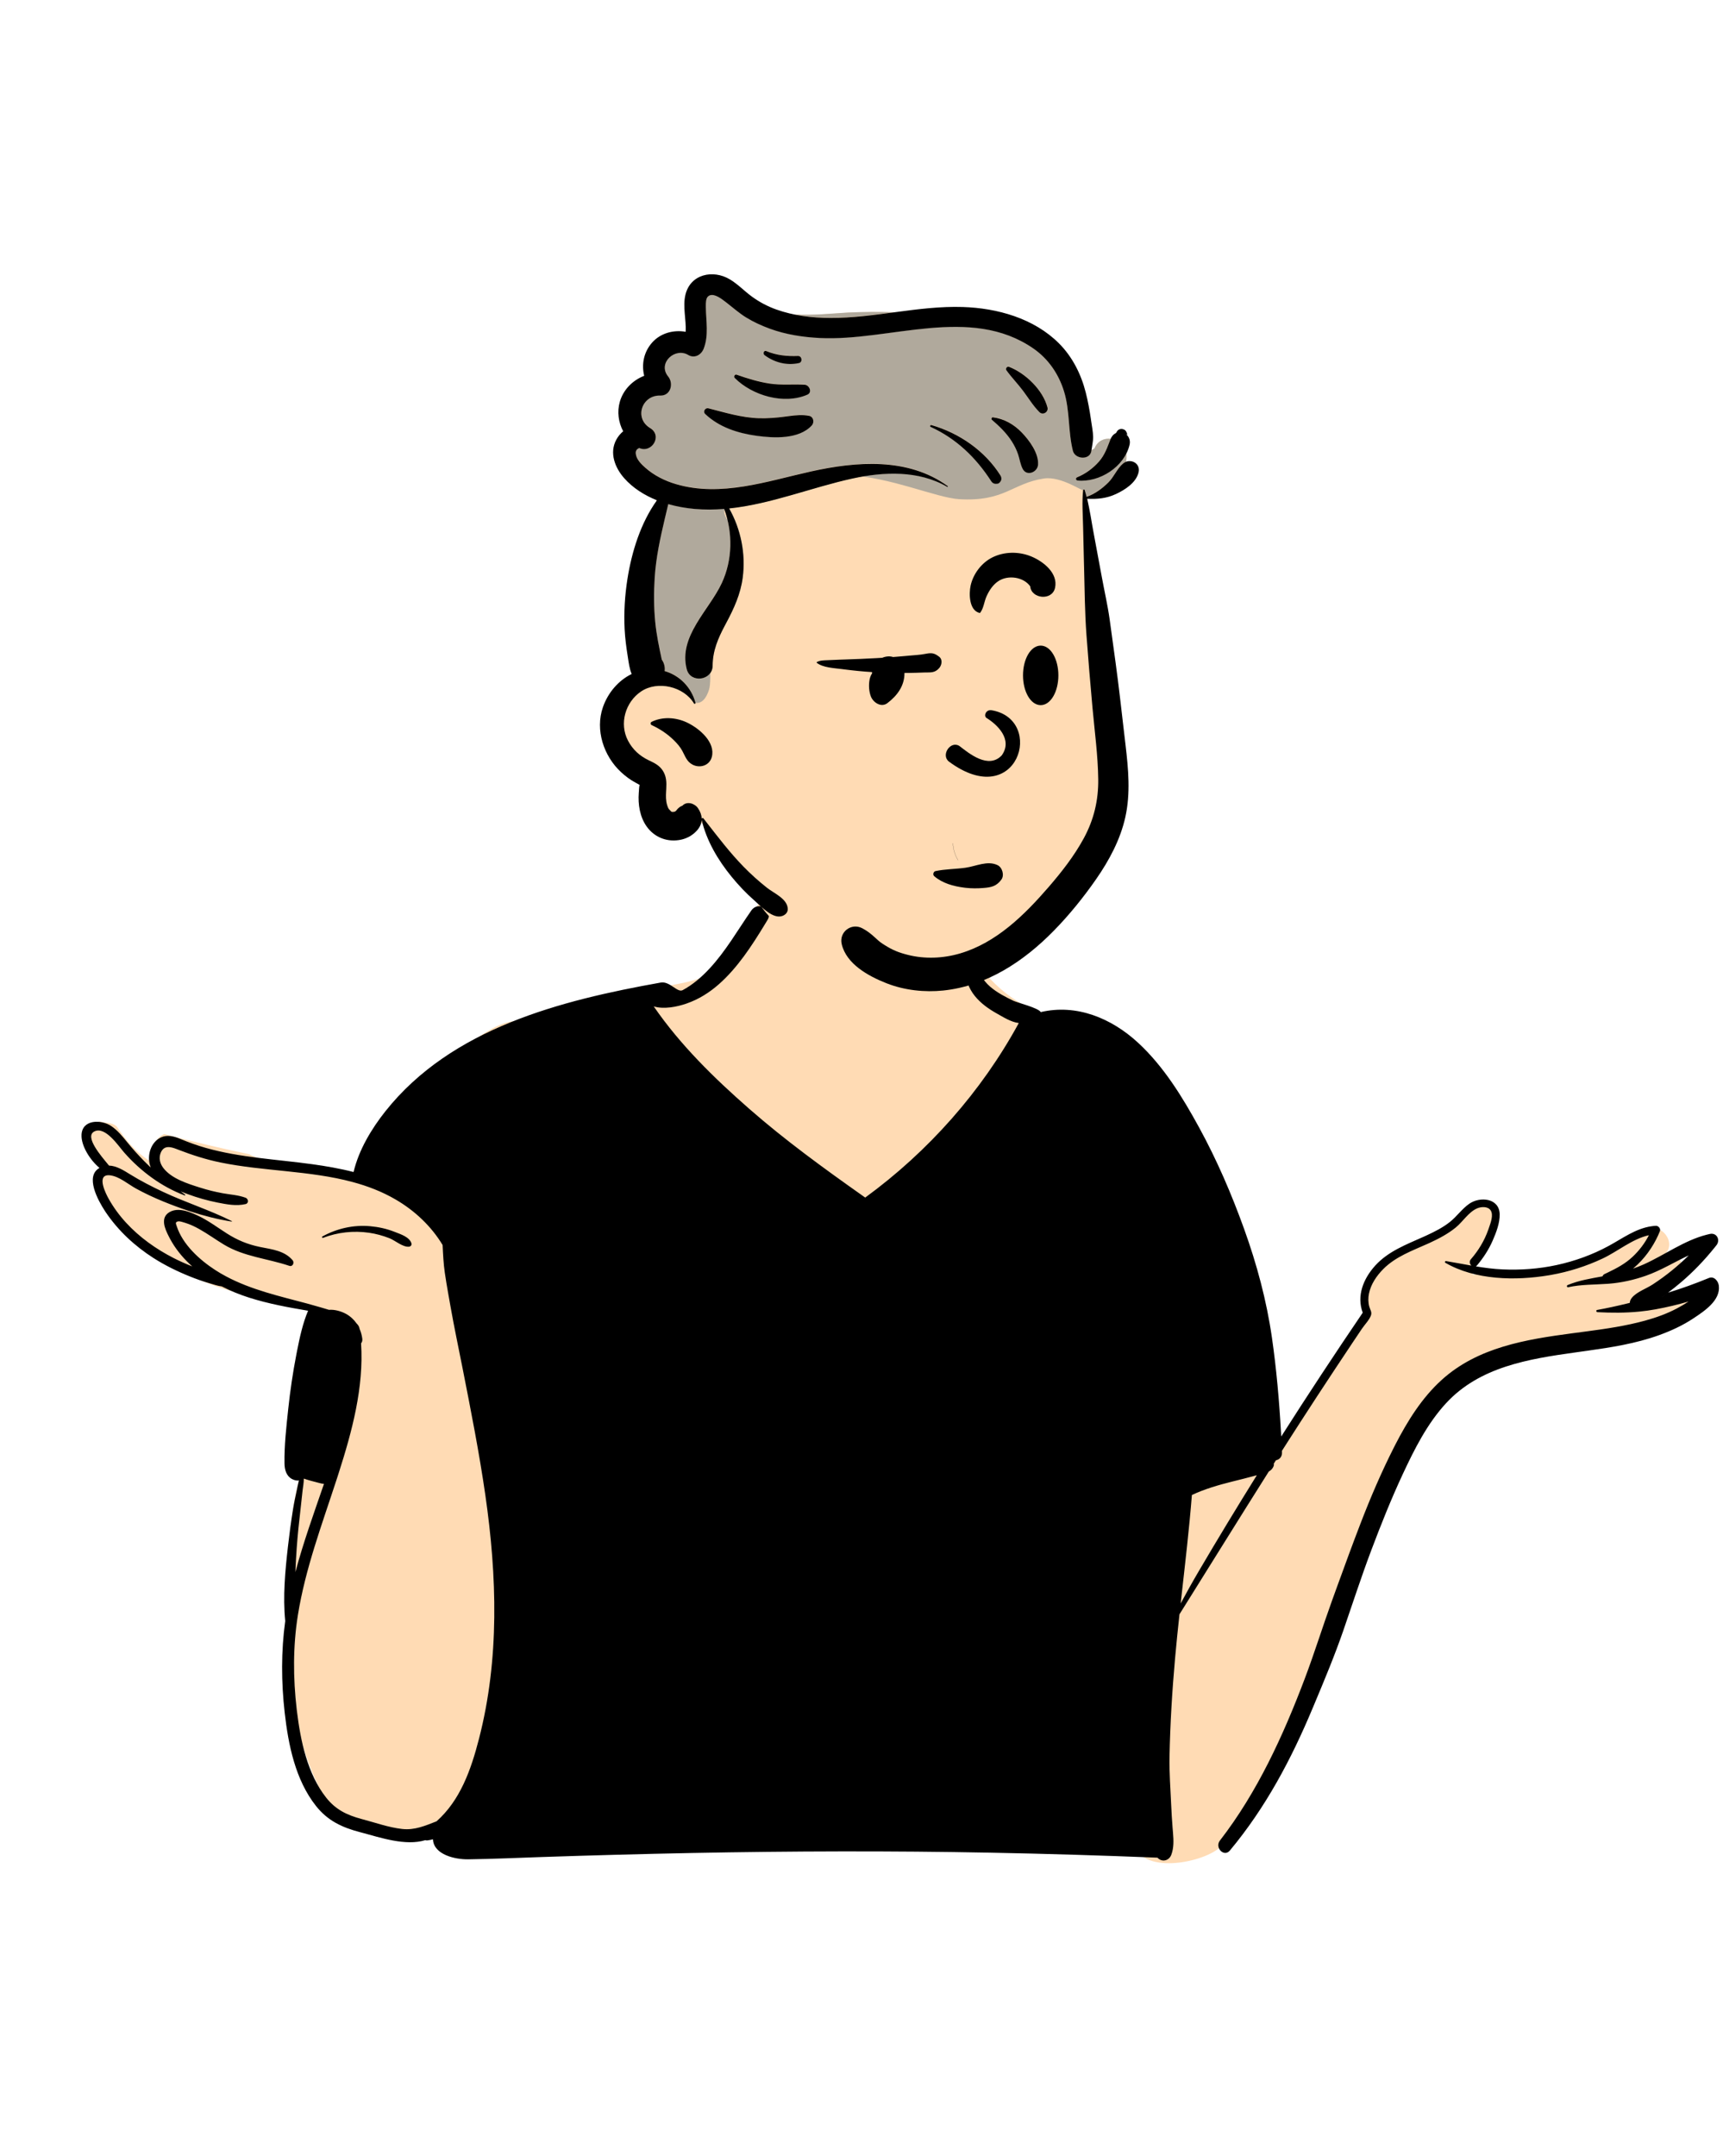
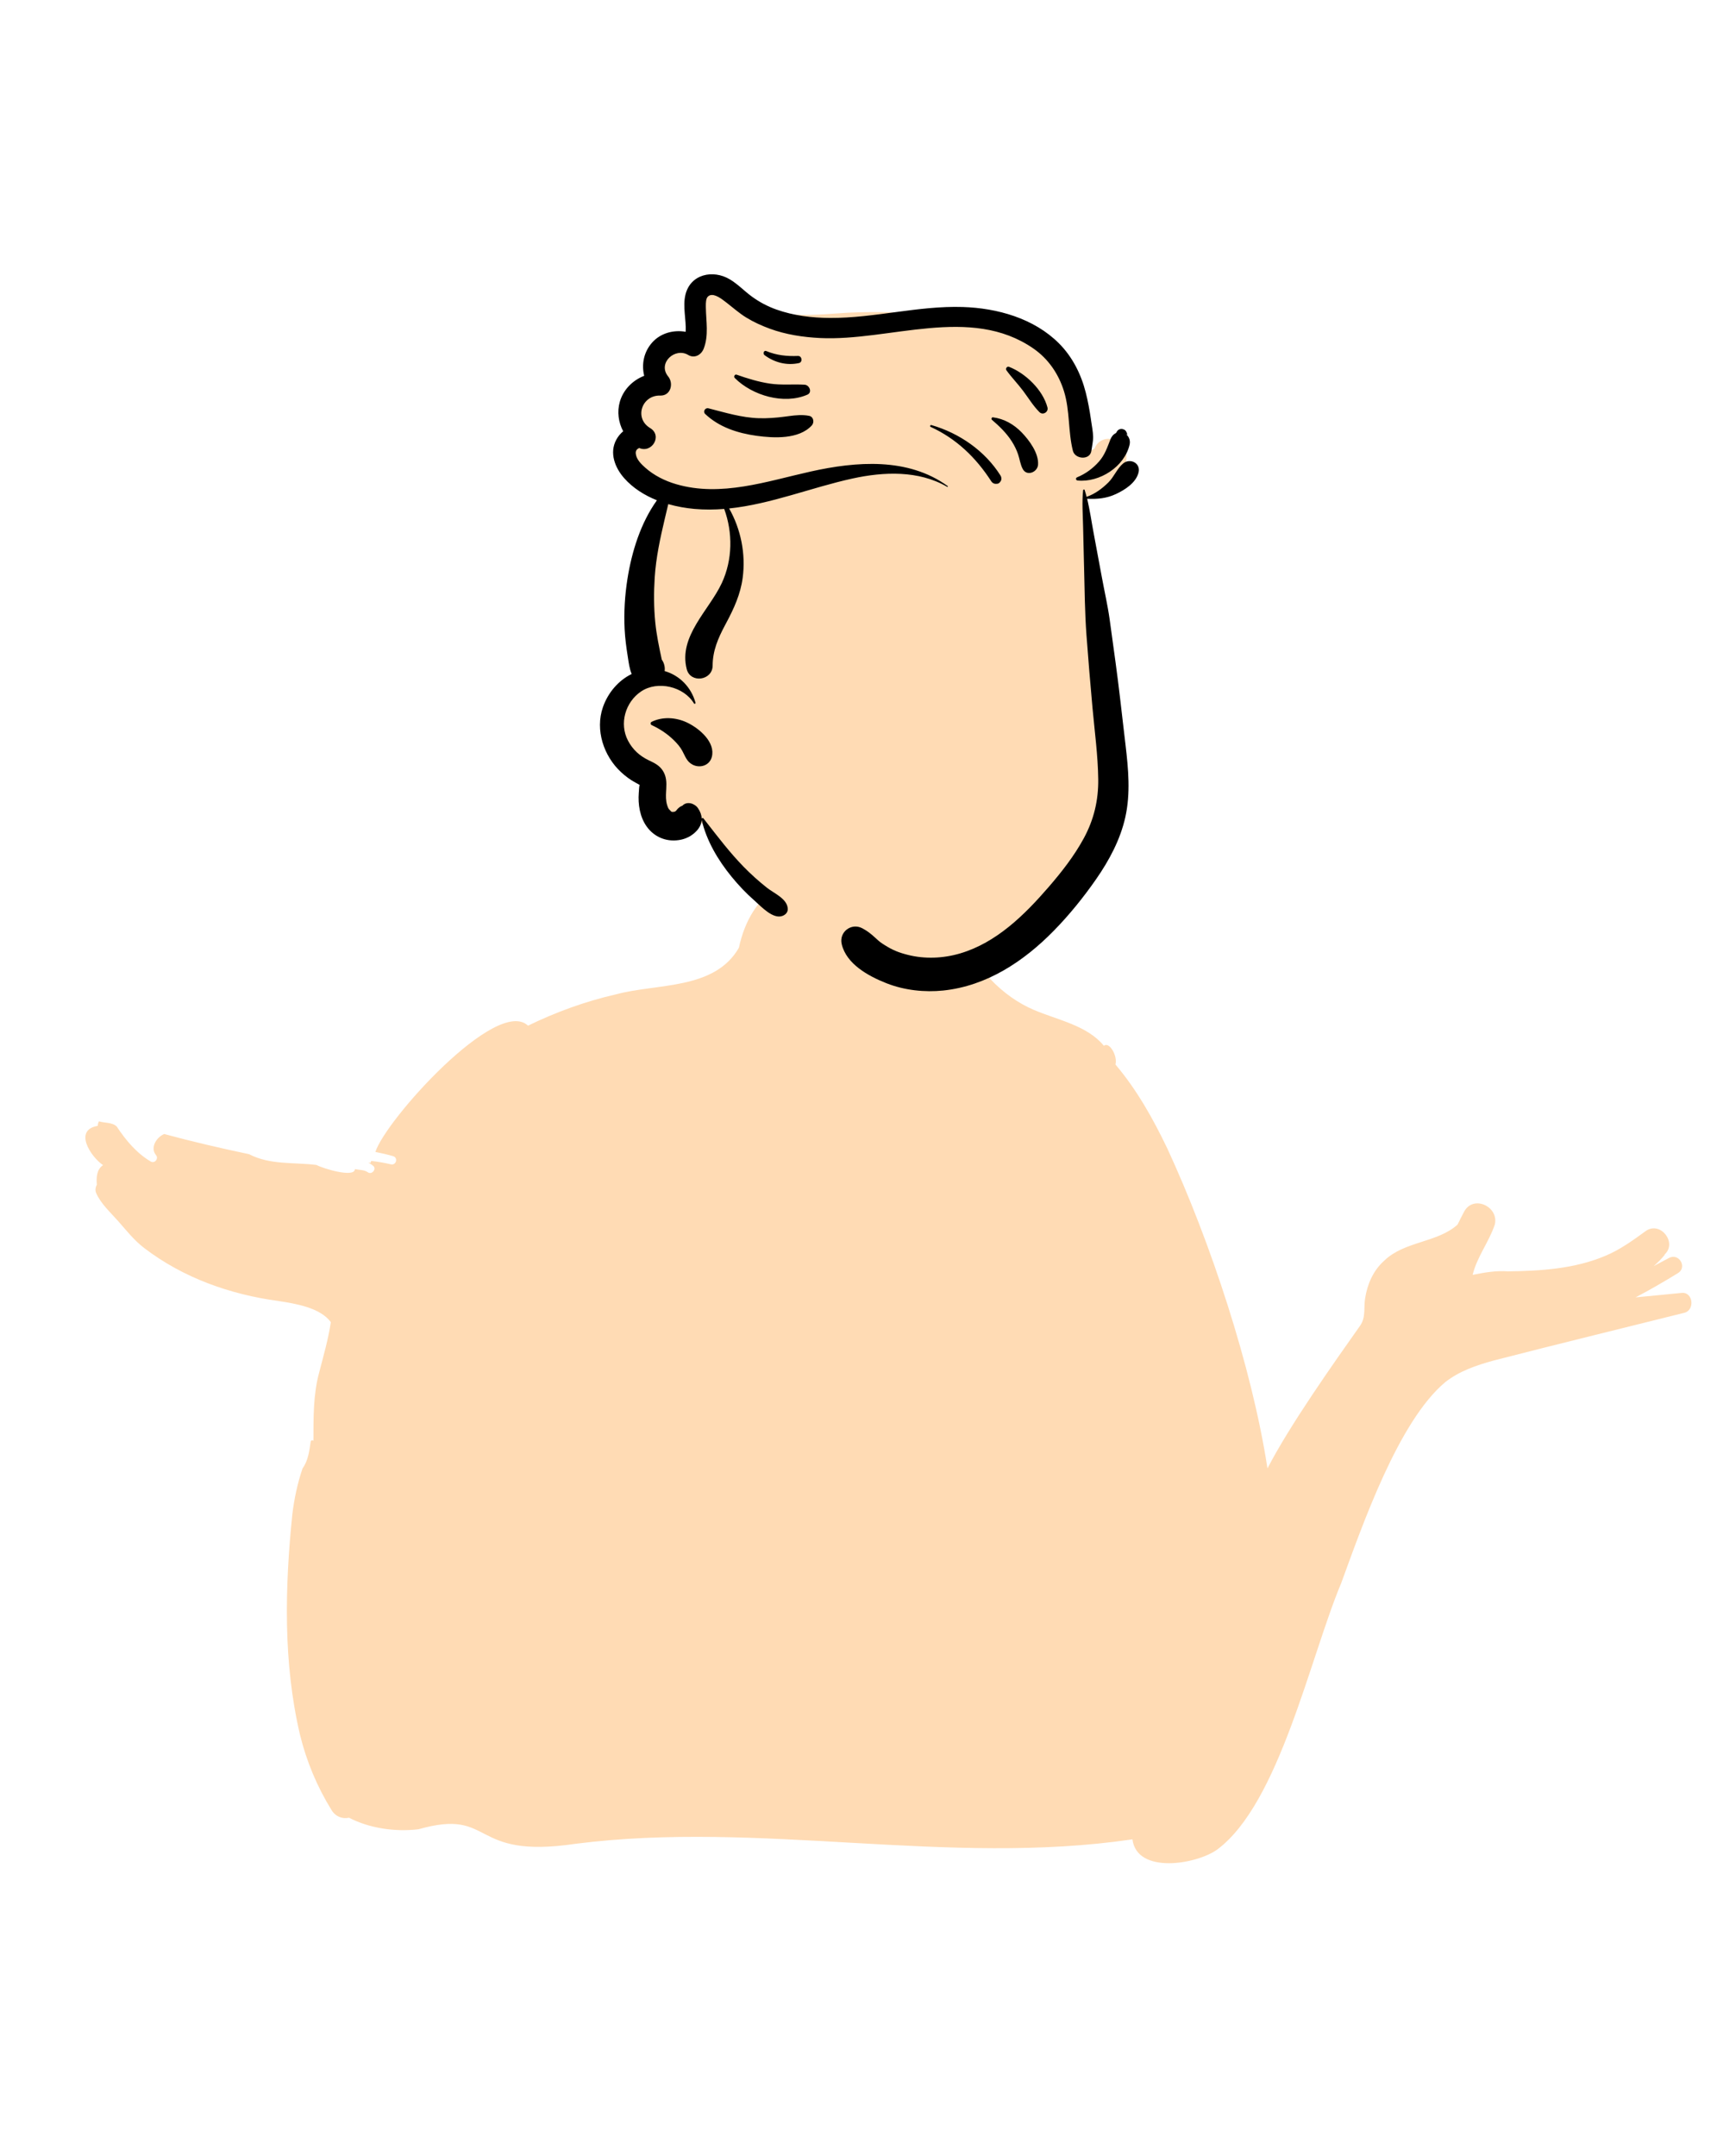
<svg xmlns="http://www.w3.org/2000/svg" width="259px" height="324px" viewBox="0 0 259 324" version="1.1">
  <title>peep-71</title>
  <g id="Introduction" stroke="none" stroke-width="1" fill="none" fill-rule="evenodd">
    <g id="variations-busts" transform="translate(-2526, -110)">
      <g id="images" transform="translate(126, 110)">
        <g id="peep-71" transform="translate(2412.253, 41.213)">
          <g id="BODY" transform="translate(0, 89.19)">
            <path d="M233.607,64.537 C235.771,63.407 237.884,62.179 239.964,60.902 C241.429,60.025 240.132,57.817 238.63,58.615 C237.862,59.023 237.097,59.435 236.329,59.841 C236.933,59.32 237.493,58.753 237.996,58.136 L237.961,58.101 C239.897,56.366 237.41,53.091 235.208,54.517 C233.267,55.925 231.307,57.362 229.078,58.289 C224.462,60.247 219.369,60.571 214.414,60.628 C212.601,60.492 210.869,60.806 209.11,61.156 C209.799,58.388 211.526,56.297 212.441,53.616 C213.117,50.909 209.211,49.065 207.827,51.667 C207.487,52.306 207.163,52.953 206.847,53.602 C203.855,56.325 198.859,56.085 195.841,59.008 C194.122,60.534 193.281,62.605 192.949,64.683 C192.723,66.094 193.074,67.509 192.221,68.759 C188.097,74.594 181.581,83.817 178.272,90.238 C175.929,74.979 169.673,56.106 163.211,42.153 C161.073,37.691 158.628,33.331 155.419,29.548 C155.783,28.287 154.498,26.048 153.682,26.737 C151.168,23.665 146.726,22.87 143.153,21.343 C138.33,19.28 134.329,14.992 132.362,10.119 C129.835,0.838 123.614,-0.341 114.986,0.069 C106.729,0.059 100.62,3.592 98.818,12.001 C95.158,18.383 86.516,17.327 80.298,19.017 C75.742,20.058 71.319,21.668 67.117,23.712 C62.442,19.276 45.698,37.895 44.176,42.686 C45.072,42.86 45.962,43.069 46.845,43.324 C47.631,43.551 47.301,44.739 46.508,44.549 C45.522,44.312 44.529,44.149 43.531,44.035 C43.501,44.131 43.474,44.226 43.455,44.319 C43.343,44.312 43.231,44.302 43.119,44.295 C43.367,44.424 43.606,44.574 43.839,44.768 C44.402,45.235 43.669,46.137 43.071,45.765 C42.507,45.343 41.769,45.41 41.094,45.268 C41.053,46.658 36.094,45.103 35.324,44.642 C31.901,44.214 28.378,44.674 25.182,43.022 C20.93,42.126 16.645,41.135 12.44,39.994 C11.327,40.428 10.281,41.982 11.165,43.122 C11.663,43.64 11.023,44.488 10.397,44.119 C8.297,42.882 6.673,40.952 5.296,38.872 C4.647,38.218 3.497,38.359 2.626,38.087 C2.51,38.296 2.441,38.53 2.442,38.769 C-1.252,39.377 1.383,43.413 3.24,44.671 C2.255,45.313 2.218,46.569 2.304,47.618 C2.095,47.992 2.025,48.456 2.207,48.874 C2.902,50.476 4.404,51.824 5.546,53.122 C6.808,54.555 7.932,55.995 9.467,57.157 C15.316,61.618 22.376,64.111 29.617,65.087 C32.189,65.482 35.887,66.087 37.479,68.262 C37.089,70.843 36.372,73.319 35.721,75.836 C34.811,79.177 34.873,82.676 34.861,86.082 C34.734,85.98 34.489,86.001 34.453,86.196 C34.241,87.608 34.084,89.052 33.226,90.238 C32.474,92.445 31.973,94.798 31.692,97.116 C30.566,108.105 30.297,119.419 32.837,130.237 C33.817,134.25 35.411,138.064 37.583,141.576 C38.23,142.624 39.271,142.93 40.206,142.725 C43.335,144.351 47.277,144.872 50.649,144.459 C62.146,141.203 58.14,149.044 74.261,146.643 C102.086,143.097 130.207,150.065 157.973,145.974 C158.657,151.258 167.609,149.742 170.719,147.508 C180.043,140.574 184.673,118.62 189.352,107.483 C192.568,98.704 197.955,83.157 205.008,77.266 C207.123,75.611 209.68,74.74 212.238,74.037 C221.784,71.576 231.368,69.249 240.933,66.856 C242.555,66.456 242.263,63.689 240.529,63.866 C238.227,64.102 235.917,64.315 233.607,64.537 Z" id="✋-Skin" fill="#FFDBB4" />
-             <path d="M21.083,62.891 C20.437,62.811 19.803,62.581 19.174,62.399 C18.212,62.118 17.27,61.79 16.343,61.416 C14.428,60.649 12.571,59.742 10.831,58.633 C8.019,56.838 5.534,54.539 3.66,51.77 L3.532,51.577 C2.462,49.947 0.488,46.327 2.701,45.089 C1.275,43.897 -0.073,41.756 0.003,40.103 C0.111,37.766 2.976,37.798 4.457,38.789 C5.426,39.438 6.153,40.346 6.882,41.241 C7.689,42.234 8.551,43.181 9.447,44.092 C9.684,44.333 9.924,44.569 10.169,44.801 L10.414,45.032 C10.376,44.941 10.343,44.848 10.313,44.753 C9.819,43.212 10.408,41.207 11.948,40.501 C12.891,40.069 13.869,40.332 14.783,40.699 L14.923,40.757 C16.152,41.266 17.397,41.716 18.677,42.078 C23.895,43.551 29.342,43.796 34.689,44.531 C36.749,44.817 38.847,45.176 40.896,45.704 C41.678,42.384 43.594,39.201 45.673,36.582 C55.628,24.056 72.045,19.915 87.064,17.235 C88.433,16.992 89.568,18.806 90.364,18.377 C91.875,17.565 93.204,16.415 94.37,15.166 C96.857,12.501 98.621,9.367 100.693,6.397 C101.718,4.931 104.076,6.243 103.125,7.818 L102.659,8.587 C100.742,11.739 98.618,14.988 95.868,17.432 C94.406,18.73 92.783,19.755 90.928,20.395 C89.524,20.879 87.552,21.287 86.014,20.818 L85.83,20.549 C85.891,20.639 85.952,20.728 86.014,20.818 C90.028,26.636 95.065,31.561 100.372,36.208 C105.729,40.897 111.508,45.095 117.321,49.2 L117.806,49.542 C127.277,42.631 135.278,33.617 140.891,23.318 C139.714,23.176 138.55,22.422 137.545,21.86 C136.334,21.179 135.195,20.368 134.308,19.285 C132.375,16.929 132.626,13.892 132.278,11.032 C132.257,10.855 132.491,10.81 132.599,10.899 C133.647,11.77 134.014,13.196 134.452,14.429 C134.933,15.783 135.478,16.9 136.583,17.852 C137.612,18.74 138.867,19.393 140.086,19.974 C140.715,20.273 143.836,21.039 144.191,21.674 C149.583,20.408 154.835,22.595 158.83,26.285 C162.69,29.851 165.523,34.486 168.024,39.062 C170.693,43.944 172.879,49.033 174.764,54.264 C176.674,59.573 178.138,64.998 178.943,70.587 C179.622,75.298 180.039,80.083 180.308,84.847 L180.341,85.442 C184.33,79.18 188.418,72.983 192.59,66.841 C191.642,64.307 192.692,61.72 194.469,59.763 C196.438,57.597 199.161,56.591 201.766,55.42 L202.108,55.265 C203.364,54.692 204.615,54.061 205.7,53.203 C206.743,52.374 207.51,51.233 208.609,50.47 C210.206,49.359 213.104,49.595 213.178,52.024 C213.216,53.357 212.644,54.82 212.12,56.018 C211.526,57.373 210.726,58.601 209.775,59.729 C209.731,59.782 209.683,59.824 209.634,59.856 L209.597,59.88 C210.912,60.097 212.236,60.273 213.586,60.334 C216.309,60.459 219.062,60.258 221.728,59.683 C224.458,59.095 227.103,58.14 229.558,56.809 C231.656,55.672 233.6,54.201 235.983,53.854 C236.202,53.82 236.424,53.799 236.652,53.786 C237.033,53.765 237.413,54.213 237.263,54.589 C237.181,54.797 237.094,55.002 236.999,55.209 C236.175,57.024 234.911,58.785 233.335,60.122 L233.213,60.224 C233.769,60.032 234.316,59.816 234.855,59.573 C238.021,58.146 240.895,55.991 244.29,55.124 C244.45,55.082 244.613,55.044 244.776,55.008 C245.826,54.782 246.379,55.923 245.762,56.705 C245.663,56.832 245.564,56.957 245.46,57.081 C243.945,58.962 242.274,60.708 240.432,62.276 C239.8,62.813 239.15,63.333 238.486,63.83 C238.207,64.04 237.926,64.246 237.642,64.449 L237.502,64.548 C237.833,64.314 238.161,64.075 238.486,63.83 C240.565,63.2 242.614,62.454 244.619,61.628 C245.416,61.3 246.035,62.107 246.119,62.771 C246.402,64.994 243.935,66.603 242.329,67.672 C240.719,68.746 238.947,69.562 237.132,70.217 C233.643,71.478 229.978,72.051 226.319,72.564 L224.541,72.812 C217.507,73.796 210.16,74.972 205.112,80.448 C202.283,83.517 200.369,87.33 198.618,91.081 C196.869,94.829 195.333,98.675 193.875,102.543 C192.364,106.546 191.048,110.623 189.65,114.666 C188.365,118.378 186.831,122.043 185.311,125.671 L185.071,126.243 C181.845,133.954 177.992,141.216 172.621,147.653 C171.736,148.716 170.306,147.207 171.123,146.155 C176.741,138.91 180.65,130.361 183.876,121.833 C185.344,117.952 186.573,113.979 187.985,110.077 L188.825,107.76 C189.946,104.67 191.077,101.584 192.257,98.519 C193.75,94.64 195.392,90.808 197.27,87.101 L197.469,86.711 C199.308,83.135 201.493,79.61 204.5,76.904 C209.912,72.03 217.113,70.861 224.076,69.935 L226.267,69.646 C229.211,69.255 232.163,68.823 235.026,68.035 C236.678,67.583 238.292,67.004 239.809,66.205 C240.413,65.888 241.002,65.54 241.573,65.159 C239.946,65.637 238.296,66.028 236.616,66.334 C235.795,66.484 234.981,66.596 234.17,66.675 C232.081,66.881 230.008,66.873 227.868,66.761 C227.686,66.75 227.627,66.465 227.821,66.429 C229.312,66.164 230.804,65.833 232.29,65.473 L232.736,65.364 C232.744,65.117 232.841,64.855 233.044,64.605 C233.783,63.705 235.188,63.244 236.162,62.608 C237.183,61.942 238.171,61.224 239.114,60.454 C239.976,59.751 240.804,59.007 241.6,58.229 L241.839,57.994 C241.76,58.073 241.68,58.151 241.6,58.229 C239.45,59.222 237.411,60.497 235.165,61.283 C233.38,61.911 231.508,62.333 229.619,62.483 L229.502,62.493 L229.385,62.5 C227.414,62.642 225.43,62.585 223.488,63.012 C223.271,63.06 223.203,62.769 223.397,62.686 C225.094,61.98 226.858,61.708 228.641,61.378 C228.679,61.238 228.776,61.114 228.945,61.033 L229.402,60.816 C230.76,60.163 232.026,59.504 233.156,58.444 C234.153,57.508 234.983,56.414 235.607,55.2 C233.112,55.748 230.921,57.639 228.652,58.702 C226.18,59.863 223.564,60.695 220.877,61.169 L220.571,61.221 C215.549,62.059 209.51,61.953 205.011,59.341 C204.867,59.256 204.971,59.064 205.119,59.087 C206.395,59.296 207.658,59.543 208.921,59.763 C208.674,59.537 208.564,59.131 208.85,58.806 C209.984,57.505 210.882,56.018 211.455,54.391 L211.565,54.073 C211.829,53.318 212.275,52.146 211.82,51.466 C211.385,50.817 210.36,50.906 209.747,51.18 C208.473,51.755 207.626,53.19 206.553,54.057 C205.383,55.004 204.052,55.705 202.689,56.333 L202.401,56.464 C200.044,57.524 197.526,58.417 195.673,60.29 C194.676,61.296 193.818,62.553 193.531,63.963 C193.4,64.61 193.4,65.275 193.573,65.916 C193.71,66.417 193.997,66.725 193.833,67.235 C193.617,67.892 192.854,68.678 192.462,69.263 C192.005,69.94 191.551,70.618 191.097,71.297 C190.19,72.654 189.288,74.015 188.386,75.374 C186.582,78.096 184.797,80.831 183.026,83.574 C182.45,84.467 181.876,85.362 181.304,86.257 L180.447,87.6 L179.994,88.309 L179.221,89.523 C179.249,89.636 179.247,89.754 179.211,89.857 C179.079,90.233 178.833,90.489 178.526,90.675 L178.471,90.707 C173.963,97.836 169.526,105.011 165.045,112.157 C164.807,114.338 164.583,116.521 164.388,118.705 C163.947,123.646 163.645,128.6 163.547,133.56 C163.501,135.962 163.693,138.377 163.797,140.776 C163.847,141.921 163.917,143.064 164.007,144.208 L164.074,145.018 C164.163,146.131 164.214,147.237 163.814,148.298 C163.459,149.23 162.377,149.439 161.737,148.729 C153.385,148.393 145.028,148.137 136.67,147.979 C121.71,147.691 106.744,147.736 91.782,148.025 C84.267,148.171 76.75,148.376 69.238,148.63 C65.536,148.752 61.833,148.926 58.129,148.976 C56.134,149.004 52.993,148.277 52.832,146.031 L52.828,145.962 C52.579,146.03 52.321,146.085 52.057,146.125 C51.94,146.143 51.827,146.138 51.723,146.114 L51.671,146.1 C48.696,147.007 44.934,145.713 42.108,144.959 L41.874,144.897 C39.176,144.193 37.009,143.187 35.24,140.951 C32.145,137.035 31.089,131.777 30.54,126.93 C30.024,122.369 29.995,117.724 30.622,113.172 C30.252,109.462 30.614,105.635 31.034,101.947 C31.241,100.123 31.484,98.301 31.776,96.487 C31.938,95.475 32.152,94.473 32.369,93.474 C32.456,93.074 32.529,92.644 32.639,92.228 L32.688,92.051 C32.35,92.096 31.981,92.022 31.623,91.825 C30.774,91.358 30.527,90.413 30.512,89.509 C30.466,86.782 30.791,83.978 31.078,81.268 C31.368,78.563 31.765,75.847 32.285,73.176 L32.419,72.487 C32.813,70.488 33.264,68.425 34.057,66.548 C31.076,66.041 28.104,65.502 25.212,64.584 C23.8,64.134 22.41,63.574 21.083,62.891 Z M176.673,91.265 C176.627,91.276 176.583,91.288 176.538,91.301 C175.347,91.635 174.143,91.918 172.943,92.223 C170.868,92.745 168.84,93.328 166.911,94.235 C166.507,99.337 165.908,104.422 165.338,109.51 L165.225,110.528 C166.1,108.904 166.995,107.294 167.931,105.703 C170.781,100.852 173.697,96.039 176.673,91.265 Z M33.415,91.77 C33.421,92.377 33.295,93.007 33.227,93.59 C33.117,94.537 33.028,95.488 32.916,96.435 C32.688,98.337 32.494,100.241 32.352,102.152 C32.262,103.371 32.202,104.595 32.15,105.819 C33.347,101.34 34.934,96.959 36.443,92.571 C36.19,92.544 35.933,92.483 35.667,92.412 L35.219,92.292 C34.955,92.224 34.099,92.013 33.415,91.77 Z M180.447,87.6 L180.455,87.801 C180.487,88.513 180.06,88.915 179.543,89.018 C179.843,88.545 180.145,88.072 180.447,87.6 Z M43.376,53.844 C44.638,53.955 45.873,54.224 47.052,54.689 L47.166,54.733 C48.038,55.07 49.313,55.493 49.598,56.424 C49.678,56.688 49.463,56.906 49.216,56.927 C48.269,57.003 47.154,55.989 46.277,55.646 C45.301,55.266 44.278,54.982 43.243,54.832 C40.917,54.492 38.492,54.75 36.303,55.598 C36.174,55.648 36.094,55.443 36.21,55.382 C38.416,54.181 40.869,53.622 43.376,53.844 Z M16.649,59.888 C16.503,59.759 16.357,59.624 16.214,59.489 C15.081,58.417 14.078,57.166 13.335,55.791 L13.14,55.419 C12.535,54.247 11.792,52.578 13.214,51.734 C14.063,51.229 15.085,51.356 16.032,51.662 C16.093,51.681 16.154,51.703 16.216,51.723 C16.638,51.872 17.046,52.049 17.409,52.218 C18.988,52.943 20.38,53.998 21.838,54.928 C23.417,55.936 24.977,56.581 26.8,56.958 L26.971,56.992 C28.683,57.331 30.538,57.548 31.731,58.956 C32.031,59.311 31.757,59.977 31.239,59.801 C27.939,58.688 24.447,58.442 21.417,56.614 C20.162,55.857 18.975,54.989 17.692,54.272 C17.012,53.892 16.31,53.559 15.561,53.331 L15.152,53.21 C14.913,53.14 14.627,53.071 14.435,53.14 C14.069,53.267 14.186,53.462 14.299,53.804 L14.31,53.839 C15.2,56.591 17.735,58.895 20.084,60.418 C20.623,60.769 21.174,61.091 21.736,61.389 C25.54,63.417 29.796,64.361 33.977,65.482 C35.588,65.932 36.661,66.241 37.195,66.41 C38.086,66.336 39.102,66.651 39.774,67.027 C40.427,67.393 40.953,67.883 41.35,68.46 C41.35,68.46 41.733,68.78 41.802,69.274 C42.003,69.733 42.138,70.227 42.206,70.743 C42.244,71.045 42.168,71.278 42.024,71.442 C42.456,78.077 40.665,84.675 38.645,90.98 L38.445,91.602 L38.316,91.996 C36.138,98.681 33.639,105.318 32.524,112.288 C31.778,116.944 31.801,121.763 32.348,126.44 L32.387,126.763 C32.926,131.185 33.963,136.146 36.774,139.705 C38.208,141.521 39.907,142.328 42.079,142.913 L42.197,142.945 C44.162,143.462 46.19,144.196 48.216,144.418 C50.097,144.622 51.673,143.923 53.365,143.268 L53.367,143.266 C56.931,140.11 58.55,135.516 59.745,130.878 C62.845,118.878 62.46,106.421 60.702,94.245 C59.785,87.884 58.539,81.577 57.297,75.272 C56.676,72.121 56.006,68.976 55.45,65.814 L55.12,63.953 C54.938,62.92 54.762,61.885 54.612,60.845 C54.409,59.448 54.347,58.075 54.278,56.669 C52.571,53.839 50.093,51.508 47.221,49.836 C45.166,48.638 42.99,47.807 40.744,47.205 C34.323,45.474 27.324,45.597 20.864,44.265 C18.693,43.818 16.633,43.155 14.574,42.36 L14.293,42.251 C13.349,41.883 12.385,41.678 11.916,42.792 C11.583,43.584 11.781,44.409 12.282,45.074 C13.509,46.706 15.977,47.463 17.834,48.05 C18.952,48.405 20.093,48.686 21.246,48.896 C22.4,49.105 23.557,49.158 24.664,49.566 C25.091,49.722 25.176,50.401 24.664,50.521 C23.262,50.849 21.85,50.567 20.456,50.295 C18.924,49.992 17.416,49.564 15.95,49.02 C15.679,48.921 15.399,48.815 15.114,48.704 L14.9,48.619 C15.121,48.78 15.343,48.938 15.567,49.097 C15.626,49.139 15.59,49.251 15.512,49.223 C12.065,47.937 8.928,45.615 6.498,42.868 L6.377,42.731 C5.521,41.75 3.571,38.782 1.928,39.609 C0.384,40.384 3.015,43.372 4.015,44.593 L4.131,44.736 C5.268,44.766 6.369,45.474 7.29,46.044 C8.889,47.036 10.56,47.89 12.263,48.688 C15.647,50.28 19.241,51.402 22.59,53.074 C22.634,53.097 22.6,53.154 22.558,53.148 C20.426,52.808 18.318,52.264 16.258,51.59 L16.166,51.562 L16.074,51.531 C14.788,51.108 13.518,50.631 12.269,50.121 C10.881,49.555 9.525,48.919 8.209,48.198 C7.017,47.547 5.695,46.374 4.313,46.201 C4.165,46.182 4.034,46.18 3.92,46.19 C2.333,46.324 3.645,48.953 4.089,49.739 C4.814,51.03 5.688,52.222 6.692,53.311 C8.726,55.522 11.192,57.274 13.86,58.637 C14.771,59.102 15.702,59.512 16.649,59.888 Z" id="🖍-Ink" fill="#000000" />
          </g>
          <g id="HEAD" transform="translate(77.933, 0)">
            <path d="M79.144,27.231 C79.073,24.704 75.406,23.655 74.347,26.158 C74.281,26.225 74.209,26.289 74.142,26.347 C74.474,26.062 73.781,26.533 73.668,26.592 C73.571,26.642 73.473,26.687 73.374,26.733 C72.693,20.331 70.38,13.428 64.402,10.214 C56.066,6.162 46.433,5.371 37.286,5.773 C32.653,6.049 27.303,6.791 23.187,4.442 C21.904,3.71 20.876,2.557 19.426,2.105 C14.851,0.864 12.776,5.574 13.399,9.447 C11.447,9.463 9.511,10.546 8.669,12.329 C8.174,13.385 8.183,14.524 7.757,15.583 C6.448,18.269 4.576,20.2 5.634,23.457 C3.772,25.581 4.834,28.796 6.336,30.83 C7.078,31.887 7.962,32.903 8.505,34.086 C9.033,35.22 8.236,36.564 7.793,37.638 C4.517,45.426 4.704,54.003 6.467,62.127 C2.93,63.666 1.868,68.476 4.175,71.505 C4.968,72.575 5.937,72.973 7.035,73.632 C8.425,74.398 7.29,77.47 7.735,78.953 C8.339,82.574 11.628,84.804 14.88,82.453 C16.944,82.14 18.608,88.159 20.107,89.669 C21.03,90.887 22.055,91.98 23.169,92.989 C26.49,101.554 43.504,105.897 51.916,105.401 C60.726,104.476 66.668,96.976 71.617,90.32 C74.158,86.773 75.811,82.804 76.412,78.474 C77.015,74.123 76.751,69.764 76.343,65.407 C75.486,56.151 74.133,42.816 73.26,33.459 C76.416,33.199 79.239,30.505 79.144,27.231 L79.144,27.231 Z" id="✋-Skin" fill="#FFDBB4" />
-             <path d="M16.214,3.336 C16.827,2.73 17.832,3.352 18.496,3.839 L18.643,3.949 L19.064,4.27 C20.019,5.008 20.912,5.81 21.943,6.448 C23.069,7.145 24.291,7.699 25.533,8.153 C27.94,9.034 30.53,9.43 33.083,9.555 C43.526,10.066 55.681,4.565 65.159,11.134 C67.406,12.691 68.957,14.967 69.757,17.571 C70.659,20.508 70.35,23.549 71.088,26.495 C71.409,27.774 73.616,27.951 73.863,26.546 L73.879,26.437 L74.072,26.316 L74.149,26.27 C74.227,26.225 74.263,26.212 74.195,26.275 L74.18,26.289 L74.21,26.263 C74.233,26.242 74.256,26.221 74.279,26.199 L74.346,26.133 C74.817,25.022 75.801,24.611 76.757,24.719 L76.73,24.785 L76.446,25.52 L76.355,25.751 C76.02,26.593 75.652,27.39 75.015,28.112 C74.115,29.133 72.994,29.965 71.732,30.477 C71.473,30.582 71.512,30.935 71.798,30.964 C74.618,31.245 77.794,29.528 79.119,26.925 C79.132,27.017 79.14,27.111 79.143,27.207 C79.152,27.524 79.134,27.836 79.091,28.14 C78.934,28.199 78.782,28.286 78.641,28.403 C77.725,29.166 77.276,30.413 76.415,31.264 C75.512,32.156 74.405,32.983 73.202,33.397 C73.183,33.403 73.168,33.413 73.154,33.424 C73.063,33.079 72.967,32.736 72.858,32.398 C72.815,32.265 72.638,32.298 72.625,32.43 C72.601,32.664 69.293,30.305 66.746,30.686 C61.957,31.402 60.851,34.206 53.97,33.792 C50.612,33.59 43.519,30.436 37.315,30.199 C31.686,29.984 21.627,33.204 18.973,35.06 C17.594,36.024 21.49,39.21 20.784,40.658 C18.782,44.767 19.593,50.202 17.5,53.45 L17.419,53.572 C16.079,55.547 16.916,60.801 16.394,62.421 C15.451,65.345 13.89,64.064 14.126,64.456 C14.201,64.58 14.4,64.5 14.361,64.357 C13.717,62.011 11.956,60.24 9.717,59.593 C9.814,59.037 9.638,58.339 9.293,57.883 L9.152,57.223 L9.022,56.605 C8.722,55.164 8.453,53.724 8.309,52.244 C8.092,50.023 8.085,47.786 8.227,45.56 C8.414,42.635 9.015,39.818 9.675,37.002 L9.746,36.7 L10.266,34.51 C11.565,34.881 12.897,35.115 14.192,35.231 C15.7,35.366 17.193,35.353 18.674,35.234 C19.987,38.809 19.937,42.879 18.315,46.371 C16.417,50.455 11.765,54.357 13.041,59.31 C13.598,61.469 16.856,61.028 16.933,58.848 L16.935,58.781 C16.947,56.627 17.677,54.853 18.642,53.002 L18.775,52.749 L18.996,52.336 C20.151,50.17 21.129,48.033 21.454,45.569 C21.926,41.99 21.186,38.294 19.418,35.165 C25.717,34.506 31.812,32.007 37.962,30.664 L38.244,30.603 L38.527,30.545 C43.071,29.626 48.078,29.518 52.197,31.916 C52.275,31.961 52.337,31.847 52.266,31.796 C46.288,27.474 38.546,28.087 31.691,29.61 L31.296,29.699 L30.908,29.788 C24.568,31.256 17.925,33.412 11.444,31.513 C9.76,31.019 8.125,30.208 6.806,29.034 L6.696,28.935 C6.138,28.43 5.501,27.777 5.394,27.011 C5.356,26.741 5.368,26.557 5.527,26.343 C5.692,26.121 5.981,26.122 5.815,26.042 C7.756,26.98 9.42,24.284 7.597,23.117 L7.468,23.037 C5.135,21.555 6.301,18.183 8.977,18.199 L9.114,18.201 C10.629,18.206 11.094,16.411 10.279,15.361 L10.2,15.263 C8.692,13.315 11.231,10.966 13.207,12.067 L13.315,12.129 C14.253,12.649 15.239,12.07 15.593,11.152 C16.355,9.182 15.965,7.148 15.92,5.109 L15.918,4.976 L15.914,4.754 L15.914,4.579 L15.916,4.463 C15.925,4.033 15.981,3.567 16.214,3.336 Z M73.225,33.704 L73.244,33.708 L73.285,33.71 L73.322,34.107 L73.275,33.905 L73.225,33.704 Z M8.46,33.968 L8.415,33.874 L8.562,33.934 L8.491,34.034 L8.46,33.968 Z M49.814,22.631 C49.657,22.586 49.544,22.831 49.7,22.902 C53.578,24.681 56.519,27.519 58.815,31.075 C59.033,31.411 59.361,31.51 59.739,31.451 C59.924,31.423 60.028,31.332 60.127,31.209 L60.152,31.177 L60.228,31.075 C60.391,30.85 60.37,30.475 60.228,30.247 C57.897,26.516 53.997,23.828 49.814,22.631 Z M59.045,21.466 C58.875,21.467 58.784,21.728 58.914,21.839 C60.028,22.79 61.115,23.843 61.906,25.086 C62.29,25.689 62.611,26.333 62.843,27.01 C63.097,27.75 63.179,28.516 63.54,29.215 C64.146,30.387 65.77,29.732 65.851,28.587 C65.975,26.86 64.536,24.919 63.396,23.742 C62.239,22.547 60.82,21.724 59.183,21.483 L59.068,21.467 L59.045,21.466 Z M16.299,20.114 C15.824,19.994 15.435,20.602 15.809,20.959 C17.862,22.919 20.636,23.829 23.399,24.226 L23.539,24.246 C26.126,24.601 29.888,24.803 31.838,22.694 C32.251,22.247 32.122,21.391 31.459,21.253 C30.551,21.064 29.619,21.134 28.699,21.247 L28.436,21.281 L27.783,21.368 C26.493,21.537 25.198,21.64 23.896,21.601 C21.29,21.524 18.807,20.75 16.299,20.114 Z M61.476,13.875 C61.203,13.769 60.914,14.146 61.086,14.385 C61.873,15.478 62.815,16.435 63.621,17.511 C64.429,18.592 65.104,19.727 66.06,20.688 C66.574,21.204 67.447,20.679 67.266,19.984 C66.58,17.354 63.968,14.841 61.476,13.875 Z M20.548,15.062 C20.261,14.96 20.06,15.359 20.26,15.559 C22.907,18.209 27.669,19.596 31.176,18.066 C31.965,17.722 31.481,16.614 30.772,16.571 C29.017,16.462 27.255,16.666 25.509,16.398 C23.805,16.137 22.17,15.638 20.548,15.062 Z M24.998,11.511 C24.619,11.353 24.46,11.92 24.739,12.127 C26.237,13.237 28.075,13.718 29.908,13.318 C30.505,13.188 30.376,12.223 29.763,12.248 C28.105,12.314 26.543,12.156 24.998,11.511 Z M37.286,5.749 C39.555,5.649 41.854,5.623 44.157,5.701 L43.135,5.837 L42.454,5.926 C39.843,6.264 37.227,6.55 34.591,6.538 C32.809,6.53 31.03,6.386 29.29,6.034 C31.955,6.195 34.73,5.901 37.286,5.749 Z" id="💈-Hair" fill="#B0A99C" />
            <path d="M10.334,21.666 C10.331,21.679 10.335,21.689 10.338,21.703 C10.339,21.699 10.34,21.697 10.341,21.692 C10.338,21.682 10.336,21.675 10.334,21.666" id="Fill-4" fill="#4F66AF" />
-             <path d="M10.333,21.801 C10.322,21.789 10.305,21.779 10.289,21.767 C10.288,21.768 10.288,21.768 10.288,21.768 C10.303,21.779 10.318,21.79 10.333,21.801" id="Fill-6" fill="#4F66AF" />
+             <path d="M10.333,21.801 C10.322,21.789 10.305,21.779 10.289,21.767 C10.303,21.779 10.318,21.79 10.333,21.801" id="Fill-6" fill="#4F66AF" />
            <path d="M78.642,28.427 C79.678,27.564 81.312,28.359 80.96,29.781 C80.578,31.329 78.923,32.387 77.556,33.023 C76.15,33.678 74.78,33.804 73.245,33.732 L73.226,33.728 L73.226,33.728 C73.652,35.441 73.894,37.221 74.22,38.944 C74.633,41.13 75.04,43.317 75.441,45.504 C75.829,47.619 76.319,49.737 76.617,51.862 C76.917,54.008 77.205,56.154 77.501,58.3 C77.993,61.885 78.391,65.486 78.81,69.08 L79.01,70.782 C79.43,74.383 79.768,77.989 78.972,81.572 C78.226,84.931 76.546,88.064 74.598,90.868 C72.69,93.614 70.558,96.253 68.218,98.641 C63.705,103.247 58.139,106.936 51.613,107.62 C48.803,107.914 45.802,107.587 43.16,106.563 L42.984,106.494 C40.31,105.435 37.035,103.623 36.339,100.649 C35.912,98.825 37.787,97.4 39.431,98.266 C40.193,98.667 40.766,99.126 41.391,99.7 L41.502,99.803 C42.013,100.279 42.21,100.425 42.8,100.797 C44.009,101.56 44.916,101.921 46.289,102.267 C48.822,102.906 51.556,102.805 54.127,102.05 C59.586,100.446 63.821,96.261 67.449,92.065 C69.419,89.787 71.289,87.397 72.731,84.741 C74.244,81.955 74.942,79.03 74.9,75.859 C74.853,72.282 74.36,68.691 74.036,65.131 C73.706,61.501 73.402,57.873 73.133,54.239 C72.881,50.83 72.857,47.406 72.769,43.987 L72.752,43.346 C72.7,41.531 72.664,39.715 72.623,37.9 C72.583,36.09 72.44,34.256 72.626,32.454 C72.639,32.323 72.815,32.289 72.858,32.422 C72.968,32.76 73.064,33.103 73.155,33.448 C73.168,33.437 73.184,33.428 73.203,33.421 C74.406,33.007 75.513,32.18 76.415,31.288 C77.276,30.437 77.726,29.19 78.642,28.427 Z M12.849,3.066 C13.604,-0.044 17.004,-0.739 19.517,0.759 C20.726,1.479 21.694,2.518 22.824,3.343 C23.947,4.164 25.188,4.823 26.497,5.289 C29.098,6.214 31.842,6.55 34.592,6.562 C41.283,6.592 47.838,4.706 54.539,4.917 C59.725,5.079 65.228,6.616 68.99,10.374 C71.016,12.398 72.321,15 73.022,17.763 C73.349,19.055 73.593,20.377 73.786,21.697 L73.833,22.027 C73.94,22.798 74.113,23.614 74.129,24.394 C74.144,25.094 73.967,25.826 73.871,26.519 C73.67,27.98 71.413,27.813 71.089,26.519 C70.351,23.573 70.66,20.532 69.757,17.596 C68.957,14.992 67.407,12.715 65.16,11.158 C55.682,4.589 43.527,10.09 33.083,9.579 C30.531,9.454 27.941,9.059 25.533,8.178 C24.292,7.723 23.07,7.169 21.944,6.472 C20.913,5.834 20.019,5.032 19.065,4.294 L18.643,3.973 C17.989,3.479 16.875,2.708 16.215,3.361 C15.927,3.645 15.91,4.288 15.915,4.778 L15.918,5 C15.948,7.084 16.372,9.163 15.594,11.176 C15.239,12.094 14.253,12.673 13.315,12.153 L13.267,12.125 C11.283,10.942 8.677,13.32 10.201,15.287 L10.248,15.346 C11.106,16.391 10.649,18.23 9.114,18.226 L9.059,18.225 C6.325,18.139 5.112,21.564 7.469,23.061 L7.541,23.106 C9.454,24.254 7.776,27.013 5.815,26.066 C5.981,26.146 5.693,26.145 5.527,26.367 C5.369,26.581 5.357,26.766 5.395,27.035 C5.509,27.852 6.226,28.541 6.806,29.058 C8.125,30.232 9.76,31.043 11.445,31.537 C18.193,33.515 25.117,31.096 31.692,29.635 C38.547,28.111 46.289,27.498 52.267,31.82 C52.338,31.871 52.276,31.986 52.197,31.94 C47.907,29.442 42.652,29.664 37.963,30.688 C31.813,32.031 25.717,34.53 19.419,35.189 C21.187,38.318 21.927,42.014 21.455,45.593 C21.13,48.057 20.151,50.194 18.996,52.36 L18.776,52.773 C17.746,54.717 16.948,56.553 16.935,58.805 C16.923,61.043 13.605,61.515 13.042,59.334 C11.765,54.381 16.417,50.48 18.315,46.395 C19.937,42.904 19.987,38.833 18.675,35.258 C17.193,35.377 15.701,35.39 14.193,35.255 C12.898,35.139 11.565,34.905 10.267,34.535 L9.747,36.724 C9.059,39.641 8.421,42.555 8.228,45.584 C8.085,47.81 8.093,50.047 8.31,52.268 C8.497,54.186 8.892,56.035 9.294,57.907 C9.639,58.364 9.815,59.062 9.718,59.618 C11.957,60.264 13.718,62.035 14.361,64.381 C14.401,64.524 14.201,64.604 14.127,64.48 C12.6,61.941 8.669,61.007 6.182,62.684 C3.808,64.286 2.871,67.519 4.215,70.079 C4.922,71.425 5.971,72.371 7.322,73.023 L7.594,73.15 C8.302,73.487 8.953,73.853 9.408,74.528 C9.999,75.403 10.019,76.328 9.963,77.329 L9.939,77.734 C9.902,78.405 9.893,79.095 10.092,79.74 L10.138,79.883 C10.19,80.044 10.246,80.186 10.341,80.34 C10.37,80.385 10.639,80.65 10.727,80.746 L10.837,80.779 L10.837,80.779 L10.961,80.784 L10.961,80.784 C11.098,80.786 11.278,80.727 11.219,80.768 L11.235,80.759 C11.287,80.726 11.335,80.692 11.375,80.662 L11.452,80.602 C11.631,80.342 11.855,80.128 12.13,79.965 L12.393,79.847 L12.393,79.847 C13.076,79.125 14.246,79.504 14.735,80.224 C15.088,80.742 15.277,81.269 15.293,81.788 C15.348,81.699 15.47,81.651 15.548,81.75 L16.012,82.343 C17.788,84.618 19.533,86.907 21.551,88.98 C22.663,90.123 23.858,91.196 25.108,92.185 C26.176,93.03 28.2,93.842 28.231,95.38 C28.241,95.879 27.887,96.233 27.454,96.402 C26.047,96.954 24.307,95.078 23.29,94.166 L23.207,94.092 C21.962,92.999 20.826,91.799 19.778,90.516 C17.742,88.024 16.04,85.156 15.289,82.001 C15.254,82.552 15.018,83.091 14.56,83.6 C13.949,84.278 13.113,84.753 12.22,84.949 C10.197,85.392 8.222,84.662 7.019,82.972 C6.001,81.544 5.702,79.657 5.833,77.932 L5.849,77.725 C5.868,77.448 5.891,76.94 5.963,76.724 L5.326,76.373 L5.326,76.373 C4.545,75.957 3.821,75.41 3.172,74.81 C0.561,72.397 -0.749,68.476 0.445,65.045 C1.191,62.899 2.76,61.031 4.769,60.06 C4.433,59.282 4.321,58.358 4.194,57.541 L4.173,57.406 C3.958,56.065 3.778,54.707 3.709,53.351 C3.581,50.816 3.737,48.259 4.134,45.754 C4.779,41.686 6.115,37.371 8.563,33.958 C6.695,33.215 4.976,32.138 3.649,30.644 C2.263,29.082 1.379,26.846 2.451,24.862 C2.724,24.357 3.08,23.932 3.49,23.594 C2.78,22.251 2.55,20.663 2.988,19.146 C3.511,17.331 4.932,15.916 6.648,15.256 C6.232,13.537 6.572,11.688 7.846,10.255 C9.109,8.834 11.071,8.317 12.886,8.642 C12.985,6.813 12.411,4.869 12.849,3.066 Z M7.757,67.253 C9.421,66.436 11.394,66.566 13.057,67.34 L13.169,67.394 C14.985,68.276 17.389,70.338 16.812,72.531 C16.474,73.813 15.053,74.251 13.951,73.698 C13.03,73.235 12.82,72.408 12.358,71.577 C12.032,70.99 11.628,70.531 11.154,70.058 C10.154,69.063 9.032,68.324 7.757,67.732 C7.573,67.647 7.579,67.34 7.757,67.253 Z M49.7,22.927 C49.544,22.855 49.658,22.61 49.815,22.655 C53.998,23.852 57.898,26.54 60.228,30.271 C60.37,30.499 60.392,30.874 60.228,31.099 L60.153,31.201 C60.046,31.341 59.94,31.444 59.739,31.476 C59.362,31.534 59.033,31.436 58.816,31.099 C56.52,27.543 53.579,24.705 49.7,22.927 Z M77.703,23.631 C78.057,23.029 78.997,23.15 79.184,23.825 L79.211,23.883 C79.312,24.113 79.266,24.161 79.078,24.03 C79.544,24.415 79.755,24.989 79.613,25.606 C78.843,28.937 75.079,31.315 71.799,30.988 C71.512,30.959 71.473,30.607 71.733,30.501 C72.995,29.989 74.115,29.157 75.016,28.136 C75.892,27.143 76.26,26.008 76.731,24.809 C76.908,24.359 77.182,24.035 77.57,23.858 C77.621,23.787 77.666,23.712 77.703,23.631 Z M59.046,21.49 L59.069,21.492 C60.754,21.71 62.213,22.544 63.396,23.766 C64.536,24.943 65.975,26.885 65.852,28.612 C65.77,29.756 64.147,30.411 63.541,29.239 C63.179,28.54 63.097,27.774 62.844,27.035 C62.612,26.357 62.291,25.714 61.907,25.11 C61.116,23.867 60.028,22.814 58.915,21.864 C58.785,21.752 58.875,21.491 59.046,21.49 L59.046,21.49 Z M15.809,20.983 C15.436,20.626 15.824,20.018 16.3,20.138 C18.807,20.775 21.29,21.549 23.897,21.626 C25.199,21.664 26.494,21.561 27.783,21.392 L28.437,21.305 C29.442,21.173 30.465,21.07 31.46,21.277 C32.122,21.415 32.252,22.271 31.839,22.718 C29.889,24.827 26.127,24.625 23.54,24.27 C20.731,23.883 17.897,22.977 15.809,20.983 Z M61.087,14.409 C60.915,14.17 61.204,13.794 61.477,13.9 C63.969,14.865 66.58,17.379 67.267,20.008 C67.448,20.703 66.574,21.228 66.061,20.712 C65.105,19.751 64.43,18.616 63.621,17.536 C62.816,16.459 61.873,15.502 61.087,14.409 Z M20.26,15.583 C20.061,15.383 20.262,14.985 20.549,15.087 C22.171,15.662 23.806,16.161 25.51,16.422 C27.255,16.69 29.017,16.487 30.772,16.595 C31.482,16.639 31.965,17.746 31.176,18.09 C27.67,19.621 22.907,18.233 20.26,15.583 Z M24.74,12.151 C24.461,11.944 24.619,11.377 24.999,11.535 C26.544,12.18 28.106,12.338 29.764,12.272 C30.376,12.247 30.505,13.212 29.908,13.342 C28.076,13.742 26.237,13.261 24.74,12.151 Z" id="🖍-Ink" fill="#000000" />
          </g>
          <g id="FACE" transform="translate(110.493, 41.847)" fill="#000000">
-             <path d="M22.37,47.328 C23.967,47.106 25.684,46.201 27.209,46.936 C27.922,47.28 28.261,48.455 27.779,49.108 C27.042,50.106 26.282,50.271 25.087,50.367 C24.191,50.439 23.29,50.444 22.397,50.341 L22.169,50.313 C20.575,50.107 18.917,49.662 17.682,48.59 C17.429,48.371 17.559,47.897 17.883,47.828 C19.35,47.52 20.885,47.535 22.37,47.328 Z M20.49,43.649 C20.49,43.637 20.509,43.637 20.51,43.649 C20.549,44.562 20.805,45.409 21.279,46.19 C21.286,46.201 21.269,46.211 21.262,46.2 C20.788,45.418 20.529,44.563 20.49,43.649 Z M25.524,24.806 C27.12,25.776 29.55,28.038 27.834,30.443 C25.814,32.563 22.905,30.132 21.472,29.032 C20.143,28.18 18.65,30.372 19.883,31.367 C30.24,39.038 34.443,25.059 26.331,23.665 C25.438,23.511 25.106,24.506 25.524,24.806 Z M33.69,13.949 C34.064,13.949 34.423,14.076 34.749,14.312 C35.07,14.543 35.361,14.882 35.603,15.303 C36.061,16.101 36.348,17.203 36.348,18.421 C36.348,19.64 36.061,20.742 35.603,21.54 C35.361,21.961 35.07,22.299 34.749,22.531 C34.423,22.766 34.064,22.894 33.69,22.894 C33.315,22.894 32.957,22.766 32.63,22.531 C32.309,22.299 32.018,21.961 31.776,21.54 C31.318,20.742 31.032,19.64 31.032,18.421 C31.032,17.203 31.318,16.101 31.776,15.303 C32.018,14.882 32.309,14.543 32.63,14.312 C32.957,14.076 33.315,13.949 33.69,13.949 Z M16.341,15.192 L16.482,15.165 C17.305,15.015 17.721,15.066 18.437,15.627 C18.976,16.048 18.821,16.879 18.437,17.322 C17.768,18.095 17.114,17.958 16.197,17.988 L16.132,17.99 C15.368,18.021 14.603,18.043 13.839,18.054 C13.629,18.058 13.42,18.057 13.211,18.058 C13.233,19.994 12.117,21.469 10.648,22.589 C9.698,23.314 8.496,22.478 8.157,21.576 C7.877,20.829 7.817,19.912 7.962,19.094 C8.016,18.793 8.128,18.466 8.3,18.187 L8.348,18.112 L8.34,18.005 C8.338,17.979 8.34,17.953 8.34,17.927 C6.975,17.844 5.619,17.707 4.263,17.535 L3.811,17.477 C2.654,17.323 0.954,17.274 0.017,16.521 C-0.012,16.497 -0.002,16.444 0.03,16.428 C0.545,16.15 1.067,16.166 1.643,16.14 L1.725,16.136 C2.352,16.104 2.976,16.077 3.602,16.056 L4.228,16.036 C5.83,15.99 7.434,15.912 9.034,15.827 C9.312,15.812 9.59,15.795 9.869,15.778 C10.16,15.656 10.47,15.582 10.776,15.569 C11.03,15.557 11.273,15.593 11.503,15.665 C12.087,15.62 12.671,15.571 13.255,15.518 L13.839,15.464 C14.662,15.386 15.528,15.351 16.341,15.192 Z M26.454,0.681 C28.214,-0.185 30.355,-0.206 32.168,0.51 L32.288,0.559 C34.119,1.319 36.326,3.075 35.848,5.262 C35.411,7.264 32.272,6.925 32.113,5.033 C31.1,3.628 28.827,3.32 27.399,4.213 C26.532,4.755 25.937,5.667 25.531,6.588 C25.184,7.371 25.119,8.339 24.587,9.022 C24.57,9.044 24.535,9.048 24.51,9.042 C22.923,8.675 22.886,6.152 23.157,4.928 C23.55,3.149 24.812,1.488 26.454,0.681 Z" id="🖍-Ink" />
-           </g>
+             </g>
        </g>
      </g>
    </g>
  </g>
</svg>